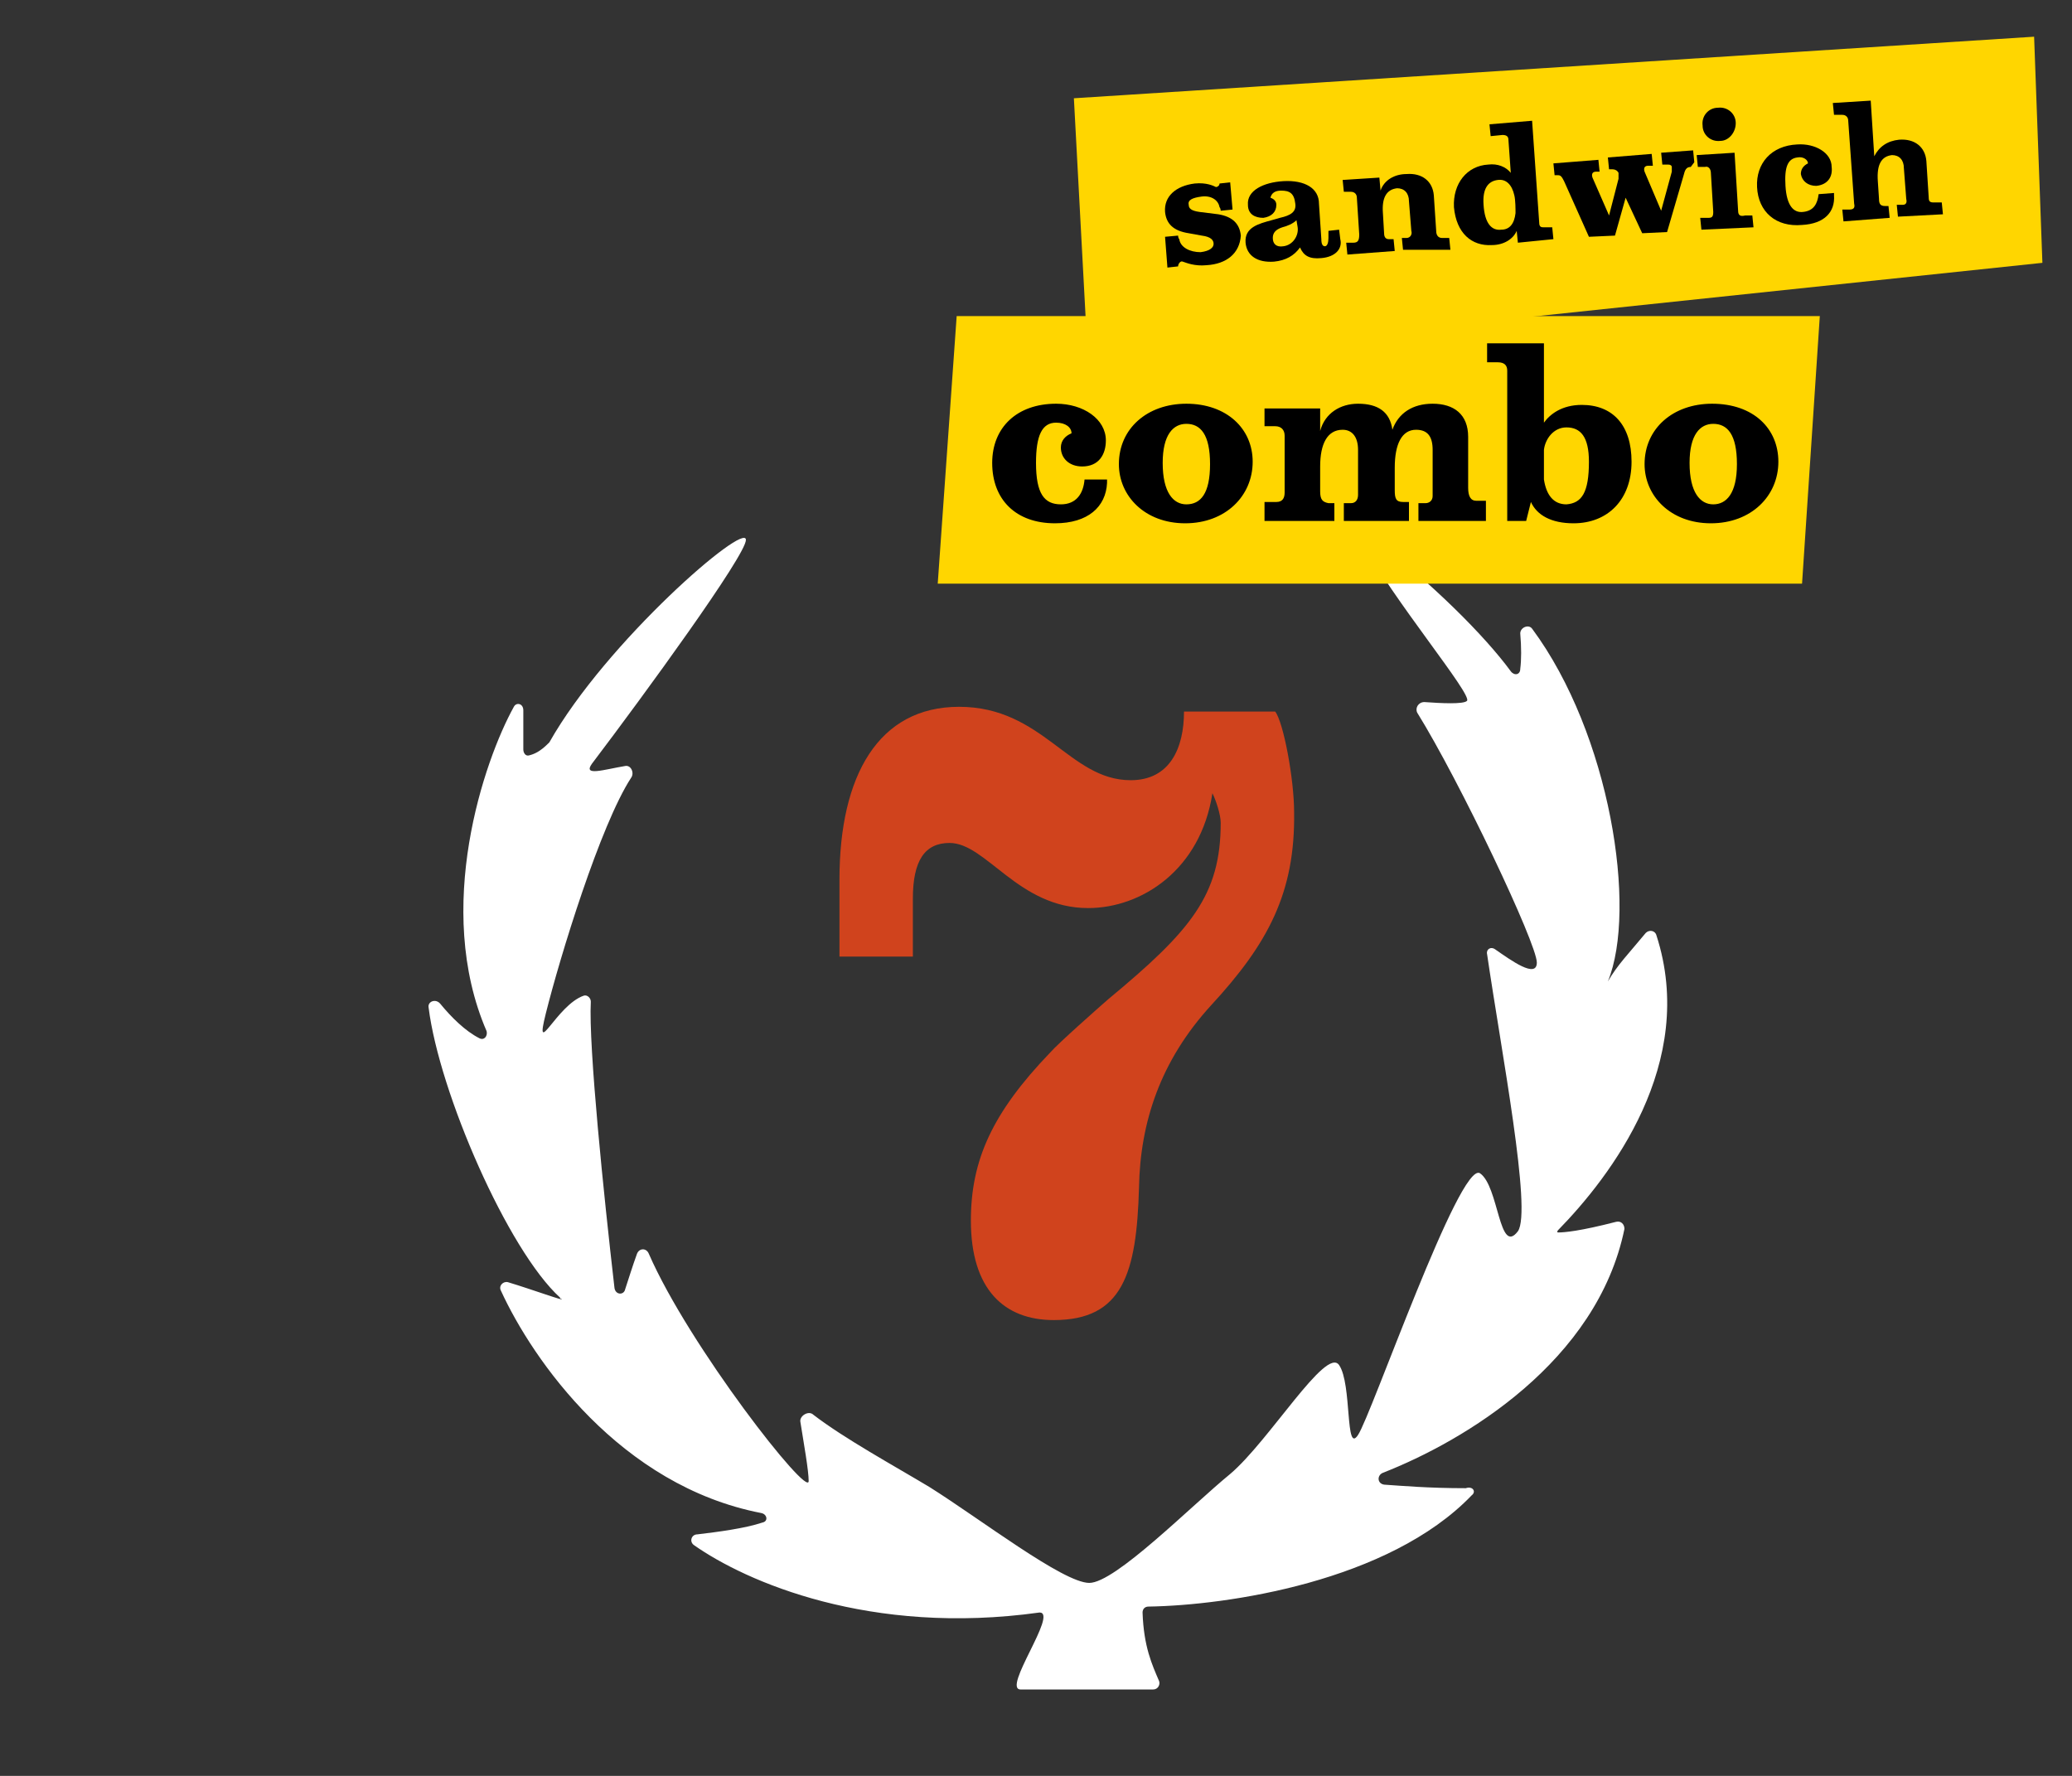
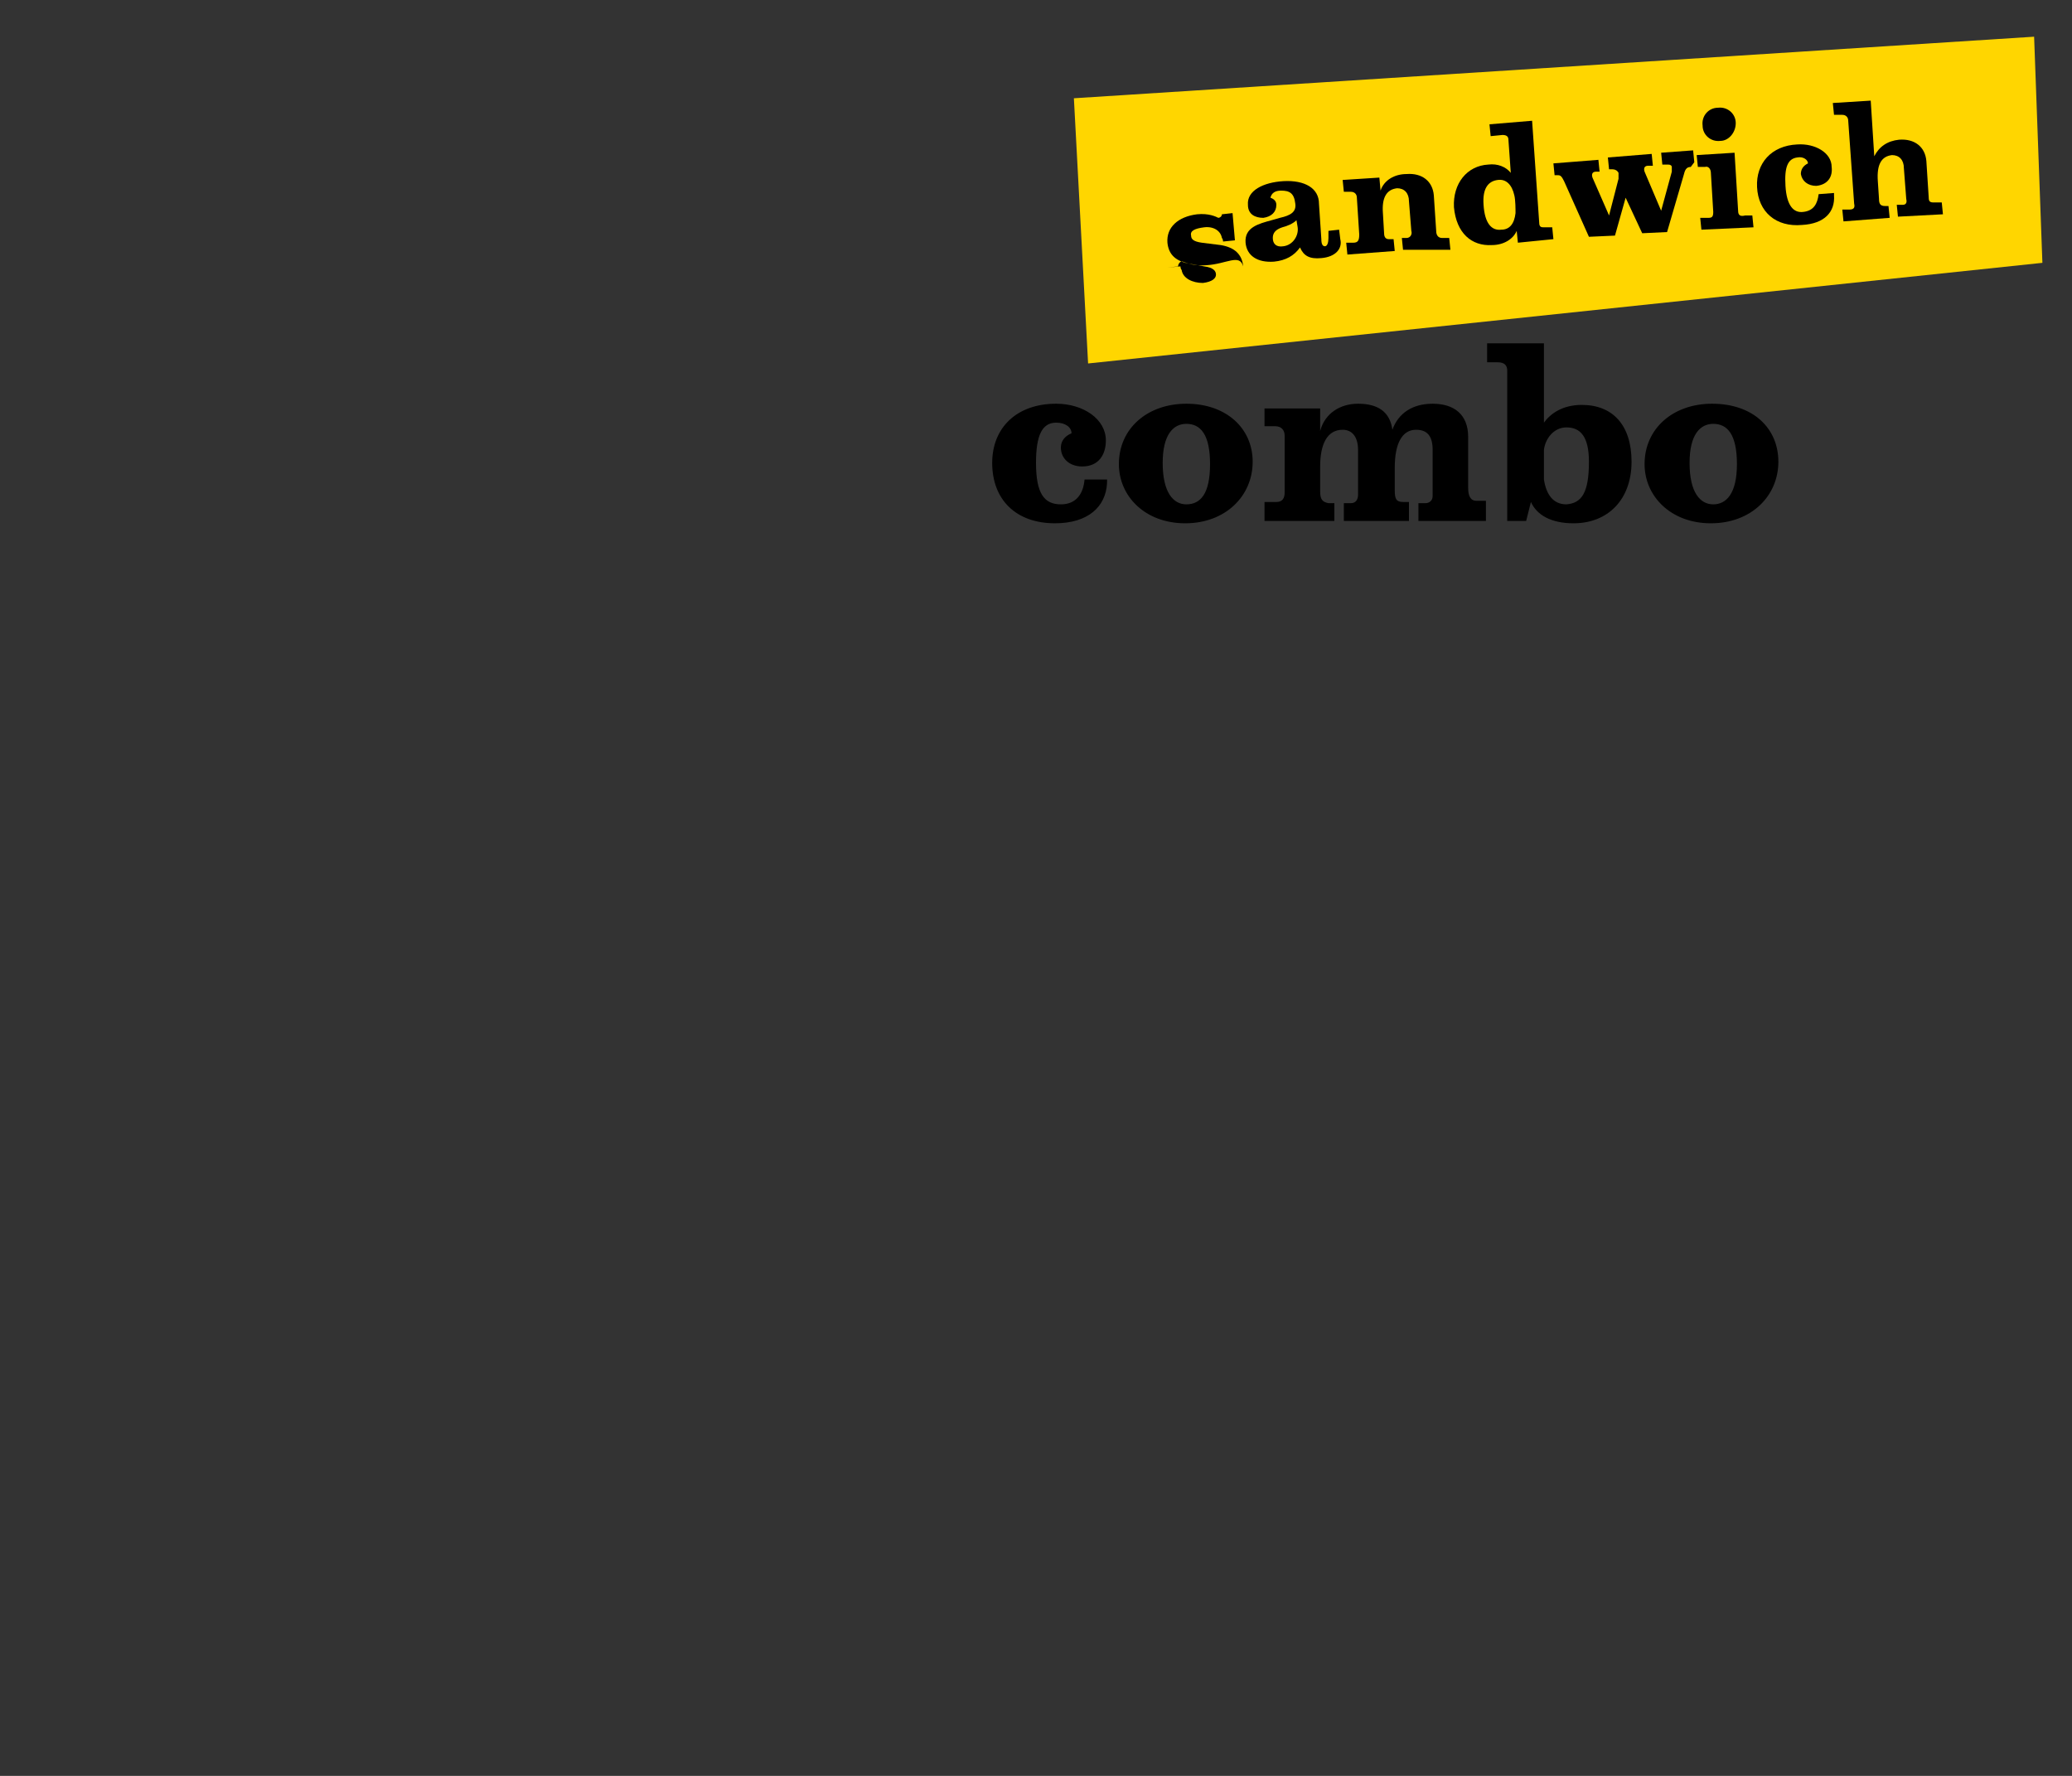
<svg xmlns="http://www.w3.org/2000/svg" version="1.1" id="Layer_1" x="0px" y="0px" viewBox="0 0 175 150" style="enable-background:new 0 0 175 150;" xml:space="preserve">
  <rect x="0" y="0" width="175" height="150" fill="#333333" stroke="none" />
  <style type="text/css">
	.st0{enable-background:new    ;}
	.st1{fill:#D0431D;}
	.st2{fill:#FFFFFF;}
	.st3{fill:#FFD600;}
</style>
  <g id="Layer_2_00000062170663057728493630000000145631702874780345_">
</g>
  <g id="Layer_1_00000013871368058528389110000011401316711031655825_">
    <g class="st0">
-       <path class="st1" d="M102.3,84.9c-4.3,4.7-6,9.9-6.1,15.4c-0.2,7.3-1.4,11.2-7.2,11.2c-4.2,0-7-2.6-7-8.4c0-5.1,1.8-9.1,6.7-14.2    c0.7-0.8,4.1-3.8,4.9-4.5c7-5.8,9.5-8.8,9.5-14.9c0-0.7-0.4-1.9-0.7-2.5c-1,6.5-6,9.7-10.5,9.7c-5.9,0-8.6-5.5-11.7-5.5    c-2.1,0-3.1,1.5-3.1,4.7v4.9h-6.2v-6.5c0-8.8,3.3-14.6,10.1-14.6c7.1,0,9.3,6.2,14.5,6.2c3.3,0,4.5-2.7,4.5-5.8h7.7    c0.7,0.9,1.6,5.7,1.6,8.5C109.4,75.4,107.1,79.7,102.3,84.9z" />
-     </g>
-     <path class="st2" d="M124.3,126.3c-7,7.3-20.7,9.3-27.3,9.4c-0.3,0-0.5,0.2-0.5,0.5c0.1,2.9,0.8,4.4,1.4,5.8   c0.1,0.3-0.1,0.7-0.5,0.7H86.2c-1.6,0,3.2-6.5,1.6-6.5c-14.3,2-24.8-2.6-29.2-5.7c-0.4-0.3-0.2-0.9,0.3-0.9c1.7-0.2,4-0.5,5.5-1   c0.5-0.1,0.4-0.7-0.1-0.8c-11.9-2.3-19.3-12.9-22-18.8c-0.2-0.4,0.2-0.8,0.6-0.7c2,0.6,5,1.7,4.5,1.4c0,0-0.1,0-0.1-0.1   c-4.4-4-10.2-17.3-11.1-24.5c-0.1-0.5,0.6-0.8,1-0.3c0.9,1.1,2.1,2.3,3.3,2.9c0.4,0.2,0.7-0.2,0.6-0.6c-4.5-10.4-0.2-22.9,2.3-27.4   c0.2-0.4,0.8-0.3,0.8,0.3v3.3c0,0.3,0.2,0.6,0.5,0.5c0.4-0.1,0.9-0.3,1.6-1l0.1-0.1C51.2,54.2,63,44,63,45.6   c0,1.3-8.6,13.1-13,18.9c-0.8,1.1,1,0.5,2.8,0.2c0.5-0.1,0.8,0.6,0.5,1c-2.6,4-6,15.1-7.2,19.9c-1,4,0.9-0.7,3.2-1.5   c0.3-0.1,0.6,0.2,0.6,0.5c-0.2,3.8,1.1,16.4,2,24.2c0.1,0.6,0.8,0.6,0.9,0.1c0.3-0.9,0.6-1.9,1-3c0.2-0.5,0.8-0.5,1,0   c3.4,7.8,13.5,20.7,13.5,19.2c0-0.9-0.4-3.1-0.7-5c-0.1-0.5,0.7-1,1.1-0.6c2.6,2,6.8,4.3,9.8,6.1c4.3,2.7,11.3,8.1,13.5,8.1   s8.6-6.5,11.9-9.2c3.3-2.8,8.1-10.8,9.2-9.2c1.1,1.6,0.5,7.6,1.6,5.9c1.1-1.6,8.6-23.2,10.3-22.1c1.6,1.1,1.6,7,3.2,4.9   c1.2-1.7-1.4-15.2-2.6-23.4c-0.1-0.4,0.3-0.7,0.7-0.4c1.3,0.9,3.5,2.5,3.5,1.1c0-1.6-6.5-15.3-10.1-21.1c-0.2-0.4,0.1-0.9,0.6-0.9   c1.4,0.1,3.3,0.2,3.6-0.1c0.5-0.5-6.3-8.6-8.9-13.5c-0.3-0.5,0.3-0.9,0.7-0.5c5.3,4.1,9.7,8.5,11.9,11.5c0.3,0.4,0.8,0.3,0.8-0.2   c0.1-0.8,0.1-1.8,0-3c0-0.5,0.7-0.8,1-0.4c6.6,8.9,8.9,23.7,6.4,29.8c0.8-1.4,1.8-2.4,3.2-4.1c0.3-0.3,0.8-0.2,0.9,0.2   c3.5,10.8-3.9,20.4-8.3,24.9c-0.1,0.1-0.1,0.2,0,0.2c0.5,0,1.8-0.1,4.9-0.9c0.4-0.1,0.7,0.2,0.7,0.6c-2.3,11.2-13.5,17.9-20.4,20.6   c-0.5,0.2-0.5,0.9,0.1,1c1.5,0.1,3.7,0.3,6.9,0.3C124.4,125.5,124.7,126,124.3,126.3z" />
+       </g>
    <polygon class="st3" points="90.7,8.3 171.8,3.1 172.5,22.2 91.9,30.7  " />
-     <polygon class="st3" points="80.8,26.7 153.7,26.7 152.2,49.3 79.2,49.3  " />
    <path d="M146.7,39.2c0-2.5-0.8-3.4-2-3.4c-1.1,0-2,0.9-2,3.3c0,2.5,0.9,3.5,2,3.5S146.7,41.7,146.7,39.2z M150.2,39   c0,2.9-2.3,5.2-5.7,5.2s-5.6-2.3-5.6-5c0-3,2.4-5.1,5.7-5.1C148.1,34.1,150.2,36.2,150.2,39z M134.2,39c0-2.1-0.7-2.9-1.9-2.9   c-1.1,0-1.8,1-1.9,1.9c0,0.8,0,2,0,2.5c0.2,1.3,0.8,2.1,1.9,2.1C133.6,42.5,134.2,41.6,134.2,39z M137.8,39c0,3.2-2,5.2-4.9,5.2   c-1.9,0-3.1-0.7-3.6-1.8l-0.4,1.6h-1.6V31.3c0-0.4-0.2-0.7-0.8-0.7h-0.9V29h4.8v6.7c0.5-0.7,1.5-1.5,3.2-1.5   C136.2,34.2,137.8,35.9,137.8,39z M125.5,44h-5.7v-1.5h0.6c0.3,0,0.6-0.2,0.6-0.6V38c0-1.1-0.4-1.7-1.4-1.7c-1.2,0-1.8,1.2-1.8,3.2   v1.9c0,0.7,0.1,1,0.7,1h0.5V44h-5.5v-1.5h0.6c0.4,0,0.6-0.3,0.6-0.7V38c0-1.1-0.5-1.7-1.3-1.7c-1.3,0-1.9,1.2-1.9,3.1v2.1   c0,0.7,0.2,0.9,0.7,1h0.5V44h-5.9v-1.6h1c0.5,0,0.7-0.3,0.7-0.8v-4.8c0-0.5-0.3-0.8-0.8-0.8h-0.9v-1.5h4.7v1.9   c0.4-1.5,1.7-2.3,3.2-2.3c1.7,0,2.7,0.7,2.9,2.2c0.5-1.4,1.7-2.2,3.4-2.2c1.8,0,3,0.9,3,2.8v4.3c0,0.7,0.2,1.1,0.7,1.1h0.8   L125.5,44L125.5,44z M102.2,39.2c0-2.5-0.8-3.4-2-3.4c-1.1,0-2,0.9-2,3.3c0,2.5,0.9,3.5,2,3.5C101.4,42.6,102.2,41.7,102.2,39.2z    M105.8,39c0,2.9-2.3,5.2-5.7,5.2c-3.4,0-5.6-2.3-5.6-5c0-3,2.4-5.1,5.7-5.1C103.6,34.1,105.8,36.2,105.8,39z M93.5,40.8   c-0.1,2-1.6,3.4-4.4,3.4c-3.3,0-5.3-2-5.3-5.1c0-3,2.1-5,5.4-5c2.3,0,4.2,1.3,4.2,3.1c0,1.2-0.6,2.2-2,2.2c-1.1,0-1.8-0.7-1.8-1.6   c0-0.6,0.4-1,0.9-1.2c0-0.5-0.5-0.9-1.3-0.9c-1.2,0-1.7,1.1-1.7,3.4c0,2.6,0.7,3.5,2.1,3.5c1.3,0,1.9-0.9,2-2.1h1.9   C93.5,40.7,93.5,40.7,93.5,40.8z" />
    <g class="st0">
-       <path d="M101.9,22.4c-1,0.1-1.7-0.2-2-0.3c-0.2-0.1-0.4,0.2-0.4,0.4l-0.9,0.1L98.4,20l1.1-0.1c0,0,0,0.2,0.1,0.3    c0.1,0.7,0.9,1.1,1.8,1.1c0.8-0.1,1.1-0.4,1.1-0.7c0-0.3-0.2-0.6-1-0.7l-1.1-0.2c-1.3-0.2-1.9-0.8-2-1.8c-0.1-1.3,0.9-2.2,2.5-2.4    c1-0.1,1.6,0.2,1.8,0.3c0.1,0,0.3-0.1,0.3-0.3l0.9-0.1l0.2,2.3l-1,0.1c0,0,0-0.2-0.1-0.3c-0.1-0.6-0.7-1-1.5-0.9    c-0.8,0.1-1.2,0.3-1.1,0.7c0,0.3,0.2,0.5,0.9,0.6l1.6,0.2c1.2,0.2,1.8,0.8,1.9,1.8C104.7,21.4,103.6,22.3,101.9,22.4z" />
+       <path d="M101.9,22.4c-1,0.1-1.7-0.2-2-0.3c-0.2-0.1-0.4,0.2-0.4,0.4l-0.9,0.1l1.1-0.1c0,0,0,0.2,0.1,0.3    c0.1,0.7,0.9,1.1,1.8,1.1c0.8-0.1,1.1-0.4,1.1-0.7c0-0.3-0.2-0.6-1-0.7l-1.1-0.2c-1.3-0.2-1.9-0.8-2-1.8c-0.1-1.3,0.9-2.2,2.5-2.4    c1-0.1,1.6,0.2,1.8,0.3c0.1,0,0.3-0.1,0.3-0.3l0.9-0.1l0.2,2.3l-1,0.1c0,0,0-0.2-0.1-0.3c-0.1-0.6-0.7-1-1.5-0.9    c-0.8,0.1-1.2,0.3-1.1,0.7c0,0.3,0.2,0.5,0.9,0.6l1.6,0.2c1.2,0.2,1.8,0.8,1.9,1.8C104.7,21.4,103.6,22.3,101.9,22.4z" />
      <path d="M111.6,21.8c-1,0.1-1.5-0.2-1.8-0.9c-0.5,0.7-1.2,1.1-2.2,1.2c-1.4,0.1-2.3-0.5-2.4-1.6c-0.1-1.3,1.1-1.6,2.2-1.9l0.7-0.2    c0.9-0.2,1.4-0.5,1.3-1.2c-0.1-0.9-0.5-1.1-1.2-1.1c-0.5,0-0.8,0.2-0.9,0.6c0.3,0.1,0.5,0.3,0.5,0.6c0,0.6-0.4,1-1.1,1.1    c-0.7,0-1.3-0.3-1.3-1.1c-0.1-1.2,1.3-1.9,3-2c1.8-0.1,3,0.6,3,1.9l0.2,3c0,0.4,0.1,0.6,0.3,0.6c0.2,0,0.3-0.3,0.3-0.7l0-0.6    l0.9-0.1l0.1,0.8C113.4,21,112.8,21.7,111.6,21.8z M109.5,18.6c-0.3,0.3-0.8,0.5-1.2,0.6c-0.6,0.2-0.8,0.5-0.8,0.9    c0,0.5,0.3,0.8,0.9,0.7c0.8-0.1,1.3-0.9,1.2-1.6L109.5,18.6z" />
      <path d="M118.5,21.1l-0.1-1l0.4,0c0.3,0,0.5-0.3,0.4-0.6l-0.2-2.5c0-0.7-0.4-1.1-1-1.1c-0.9,0.1-1.3,0.8-1.2,2.1l0.1,1.7    c0,0.4,0.2,0.5,0.4,0.5l0.4,0l0.1,1l-4,0.3l-0.1-1l0.6,0c0.4,0,0.5-0.2,0.5-0.7l-0.2-3.1c0-0.3-0.2-0.5-0.5-0.5l-0.6,0l-0.1-1    l3.1-0.2l0.1,1.1c0.3-0.9,1.2-1.4,2.2-1.4c1.3-0.1,2.2,0.6,2.3,1.8l0.2,3c0,0.4,0.2,0.6,0.5,0.6l0.6,0l0.1,1L118.5,21.1z" />
      <path d="M128.2,20.5l-0.1-1c-0.3,0.7-1.1,1.2-2.1,1.2c-1.7,0.1-3-1-3.2-3.2c-0.1-2,1.1-3.5,2.9-3.6c0.8-0.1,1.5,0.2,1.9,0.7    l-0.2-2.8c0-0.3-0.2-0.4-0.5-0.4l-1,0.1l-0.1-1l3.6-0.3l0.6,8.6c0,0.4,0.2,0.4,0.4,0.4l0.7,0l0.1,1L128.2,20.5z M126.5,15.2    c-0.8,0.1-1.3,0.7-1.2,2.1c0.1,1.6,0.7,2.2,1.5,2.1c0.7,0,1.1-0.5,1.2-1.4c0-0.3,0-1.1-0.1-1.5C127.7,15.6,127.2,15.1,126.5,15.2z    " />
      <path d="M142.8,14.1c-0.4,0-0.5,0.3-0.6,0.7l-1.4,4.8l-2.1,0.1l-1.4-3l-0.9,3.2l-2.2,0.1l-2.1-4.7c-0.2-0.4-0.3-0.5-0.5-0.5    l-0.3,0l-0.1-1l3.8-0.3l0.1,1l-0.3,0c-0.3,0-0.4,0.2-0.3,0.5l1.4,3.2l0.8-3.1c0-0.1,0-0.4,0-0.5c-0.1-0.2-0.3-0.3-0.5-0.3l-0.3,0    l-0.1-1l3.7-0.3l0.1,1l-0.4,0c-0.3,0-0.4,0.2-0.3,0.5l1.4,3.3l0.9-3.3c0-0.1,0-0.3,0-0.4c0-0.1-0.1-0.2-0.3-0.2l-0.5,0l-0.1-1    l2.7-0.2l0.1,1L142.8,14.1z" />
      <path d="M143.7,19.4l-0.1-1l0.7,0c0.3,0,0.4-0.1,0.4-0.5l-0.2-3.3c0-0.3-0.2-0.6-0.5-0.5l-0.6,0l-0.1-1l3.2-0.2l0.3,4.9    c0,0.4,0.2,0.5,0.6,0.4l0.6,0l0.1,1L143.7,19.4z M145.3,11.9c-0.8,0.1-1.5-0.5-1.5-1.3c-0.1-0.8,0.5-1.5,1.3-1.5    c0.8-0.1,1.5,0.5,1.5,1.3C146.6,11.2,146,11.9,145.3,11.9z" />
      <path d="M152.2,19c-2.2,0.2-3.7-1.1-3.8-3.2c-0.1-2,1.2-3.5,3.4-3.6c1.5-0.1,2.9,0.7,2.9,1.9c0.1,0.8-0.3,1.5-1.3,1.6    c-0.7,0-1.2-0.4-1.3-1c0-0.4,0.2-0.7,0.6-0.9c0-0.3-0.4-0.6-0.9-0.5c-0.8,0.1-1.1,0.8-1,2.4c0.1,1.7,0.7,2.3,1.5,2.2    c0.9-0.1,1.2-0.7,1.3-1.5l1.3-0.1c0,0.1,0,0.1,0,0.2C155,17.9,154.1,18.9,152.2,19z" />
      <path d="M160.3,18.3l-0.1-1l0.5,0c0.2,0,0.4-0.1,0.3-0.5l-0.2-2.6c0-0.7-0.4-1.1-1-1.1c-0.9,0.1-1.3,0.8-1.2,2.2l0.1,1.5    c0,0.4,0.1,0.6,0.5,0.6l0.3,0l0.1,1l-3.9,0.3l-0.1-1l0.6,0c0.3,0,0.5-0.1,0.4-0.5l-0.5-7c0-0.3-0.2-0.5-0.5-0.5l-0.7,0l-0.1-1    l3.2-0.2l0.3,4.7c0.4-0.8,1.1-1.3,2.1-1.4c1.3-0.1,2.2,0.6,2.3,1.8l0.2,3.1c0,0.3,0.1,0.4,0.4,0.4l0.7,0l0.1,1L160.3,18.3z" />
    </g>
  </g>
</svg>